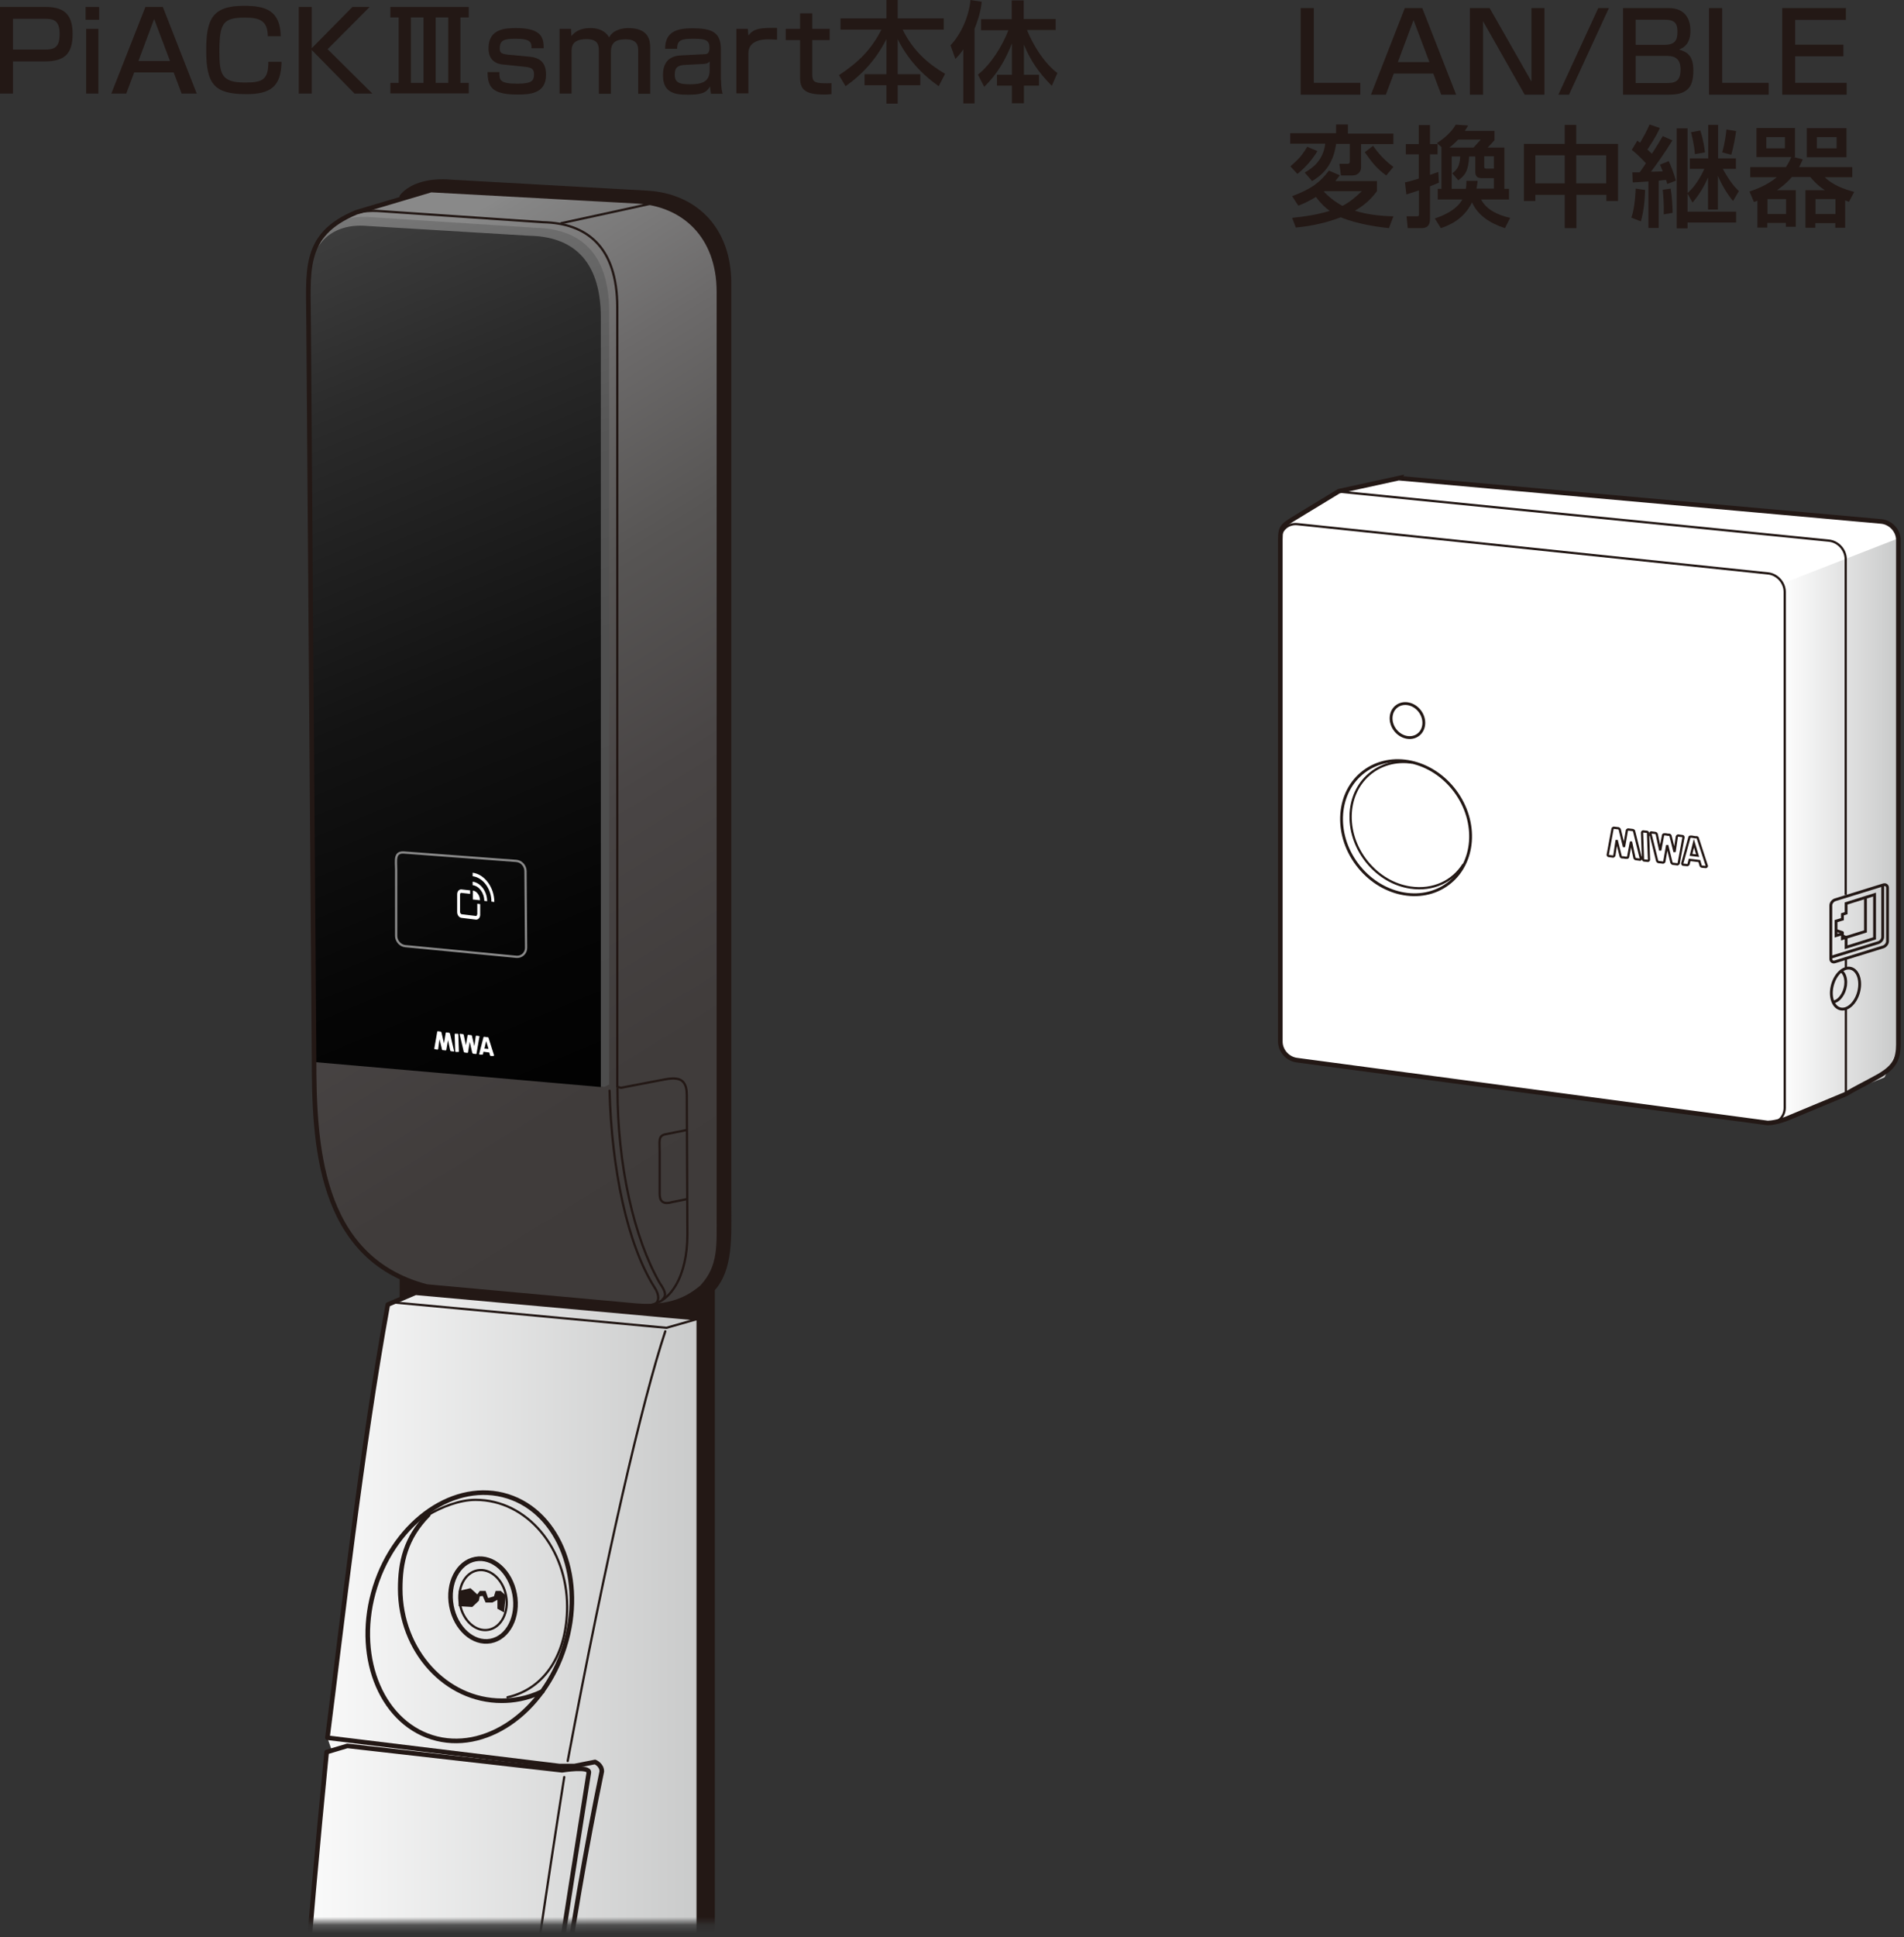
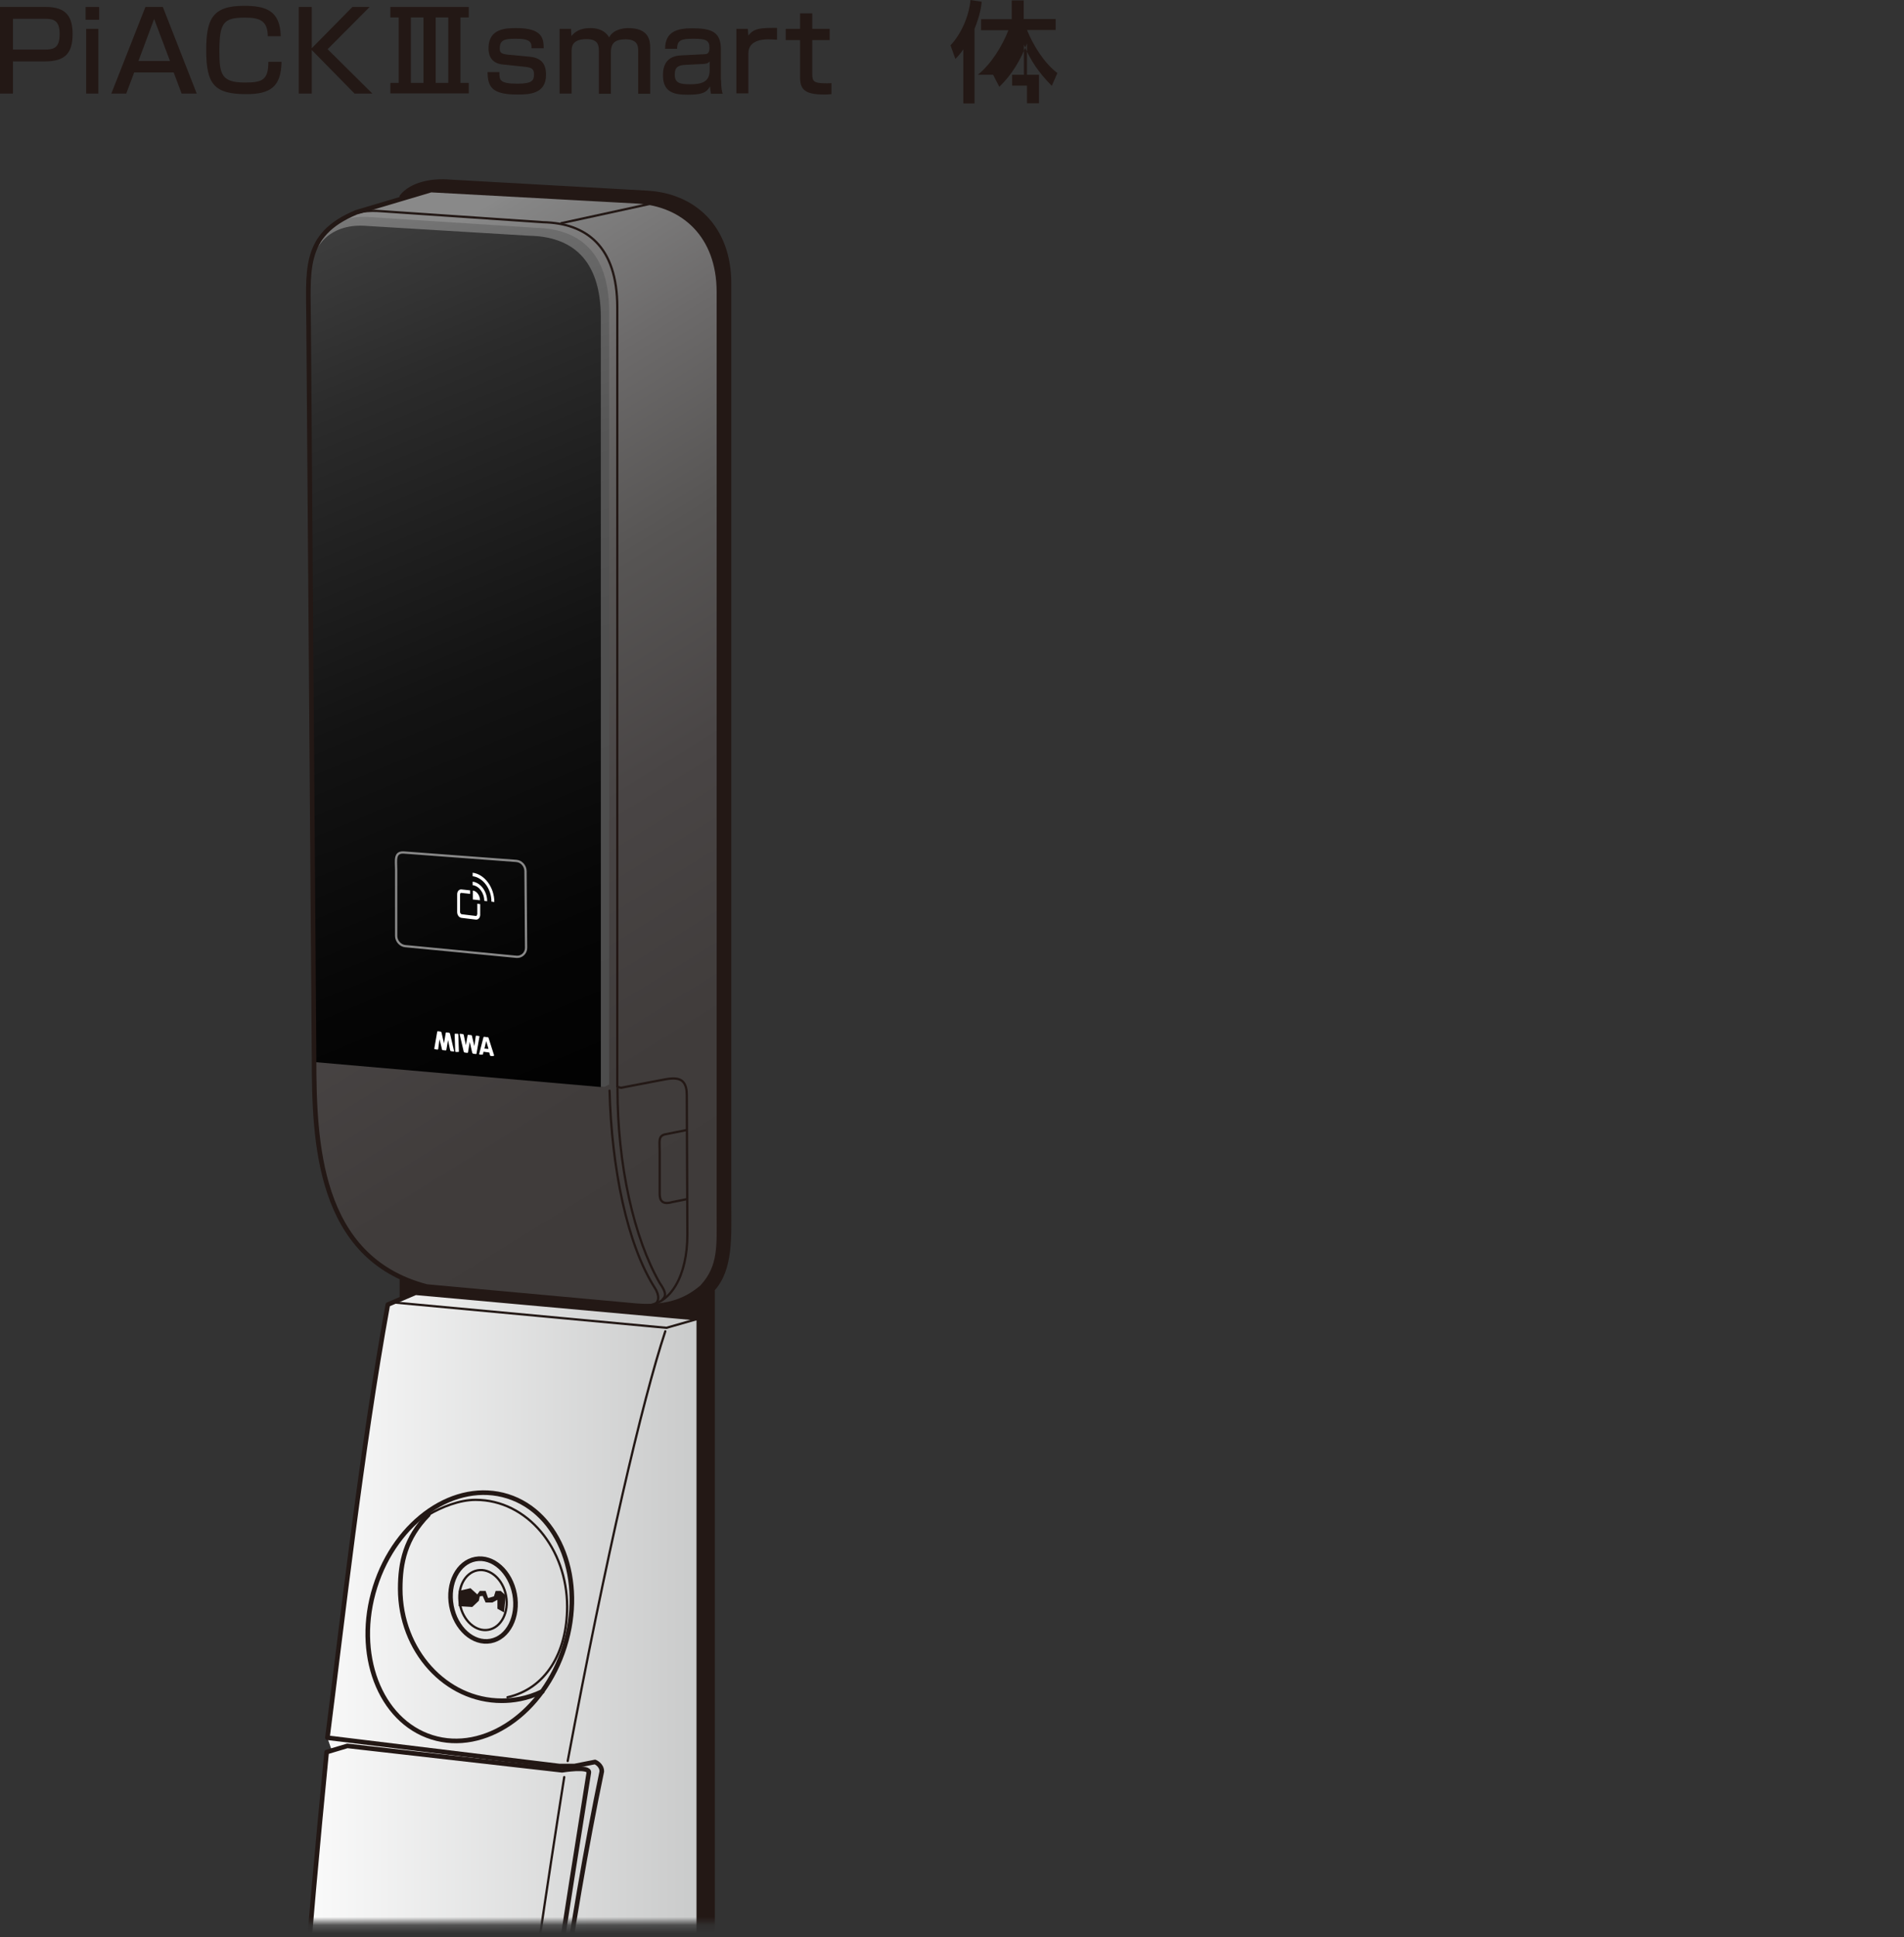
<svg xmlns="http://www.w3.org/2000/svg" xmlns:xlink="http://www.w3.org/1999/xlink" fill="none" height="240" viewBox="0 0 236 240" width="236">
  <rect x="0" y="0" width="236" height="240" fill="#333333" stroke="none" />
  <linearGradient id="a">
    <stop offset="0" stop-color="#fff" />
    <stop offset="1" stop-color="#c9caca" />
  </linearGradient>
  <linearGradient id="b" gradientUnits="userSpaceOnUse" x1="220.664" x2="235.184" xlink:href="#a" y1="102.664" y2="102.664" />
  <linearGradient id="c" gradientUnits="userSpaceOnUse" x1="108.695" x2="30.576" y1="161.281" y2="34.993">
    <stop offset="0" stop-color="#3e3a39" />
    <stop offset=".27" stop-color="#403c3b" />
    <stop offset=".47" stop-color="#494545" />
    <stop offset=".64" stop-color="#575554" />
    <stop offset=".79" stop-color="#6c6a6a" />
    <stop offset=".94" stop-color="#868686" />
    <stop offset=".95" stop-color="#898989" />
  </linearGradient>
  <linearGradient id="d" gradientUnits="userSpaceOnUse" x1="33.456" x2="87.288" xlink:href="#a" y1="342.745" y2="342.745" />
  <linearGradient id="e" gradientUnits="userSpaceOnUse" x1="39.24" x2="72.384" y1="22.776" y2="132.936">
    <stop offset="0" stop-color="#808080" />
    <stop offset=".06" stop-color="#757575" />
    <stop offset=".19" stop-color="#636363" />
    <stop offset=".35" stop-color="#565656" />
    <stop offset=".56" stop-color="#4f4f4f" />
    <stop offset="1" stop-color="#4d4d4d" />
  </linearGradient>
  <linearGradient id="f" gradientUnits="userSpaceOnUse" x1="27.984" x2="80.784" y1="14.617" y2="142.057">
    <stop offset="0" stop-color="#4d4d4d" />
    <stop offset=".28" stop-color="#2b2b2b" />
    <stop offset=".55" stop-color="#131313" />
    <stop offset=".79" stop-color="#050505" />
    <stop offset="1" />
  </linearGradient>
  <clipPath id="g">
-     <path d="m158 1h77.976v138.84h-77.976z" />
-   </clipPath>
+     </clipPath>
  <mask id="h" height="233" maskUnits="userSpaceOnUse" width="88" x="16" y="6">
    <path d="m103.92 6.744h-87.072v231.432h87.072z" fill="#fff" />
  </mask>
  <g clip-path="url(#g)">
    <path d="m162.848 1v9.264h5.76v1.464h-7.392v-10.728z" fill="#231815" />
    <path d="m180.488 11.728h-1.848l-.984-2.616h-4.896l-.984 2.616h-1.848l4.2-10.728h2.16zm-7.224-4.032h3.912l-1.968-5.208z" fill="#231815" />
    <path d="m184.64 1 5.184 9.096v-9.096h1.608v10.728h-2.448l-5.16-9.096v9.096h-1.632v-10.728h2.424z" fill="#231815" />
    <path d="m199.424 1-4.944 10.728h-1.32l4.944-10.728z" fill="#231815" />
-     <path d="m206.816 1c2.232 0 2.712 1.584 2.712 2.808 0 .936-.264 1.92-1.416 2.328 1.056.312 1.776.792 1.776 2.592s-.504 3-2.976 3h-5.736v-10.728h5.664zm-4.08 1.44v3.12h3.504c1.512 0 1.68-.696 1.68-1.68 0-1.152-.528-1.44-1.632-1.44zm0 4.488v3.36h3.912c1.008 0 1.656-.24 1.656-1.68 0-1.68-1.128-1.68-1.848-1.68z" fill="#231815" />
    <path d="m213.464 1v9.264h5.76v1.464h-7.392v-10.728h1.608z" fill="#231815" />
    <path d="m228.8 1v1.464h-6.288v3.072h5.976v1.44h-5.976v3.288h6.384v1.464h-7.992v-10.728z" fill="#231815" />
    <path d="m167.072 15.472v1.08h5.64v1.296h-4.008v2.904c0 .6-.504.984-1.032.984h-1.464l-.192-1.44h.96c.312 0 .336-.12.336-.408v-2.064h-1.704c-.36 2.688-1.776 3.912-2.976 4.608l-.912-1.056c.936-.528 2.28-1.464 2.544-3.576h-4.344v-1.296h5.688v-1.08h1.464zm-3.792 3.264c-.6 1.008-1.488 2.04-2.472 2.808l-.864-.936c.984-.84 1.44-1.344 2.088-2.424l1.248.528zm7.392 3.72v1.224c-.408.552-1.2 1.56-2.736 2.424 1.536.48 3.096.648 4.776.696l-.552 1.464c-.84-.096-3.72-.408-5.976-1.344-2.232.864-4.344 1.152-5.568 1.272l-.456-1.2c1.656-.168 3.144-.408 4.656-.864-.528-.384-1.104-.912-1.704-1.728-1.08.648-1.632.864-2.184 1.08l-.768-1.176c2.472-.936 3.456-1.728 4.56-3.168l1.344.576c-.24.336-.336.456-.552.72h5.16zm-6.48 1.224-.096.072c.984 1.008 1.8 1.488 2.304 1.752.984-.504 1.728-1.176 2.4-1.824zm7.632-1.944c-1.176-.864-1.656-1.464-2.664-2.88l1.032-.792c.888 1.296 1.896 2.16 2.52 2.616z" fill="#231815" />
    <path d="m174.128 22.6c.456-.12.888-.192 1.728-.48v-3h-1.608v-1.272h1.608v-2.352h1.392v2.352h.936v1.272h-.936v2.544c.192-.072.936-.312 1.032-.36l.072 1.32c-.36.168-.768.336-1.104.456v4.056c0 .888-.456 1.128-1.08 1.128h-1.68l-.144-1.464h1.272c.24 0 .264-.096.264-.264v-2.952c-.408.144-.744.24-1.56.504l-.168-1.464zm4.536.768v-5.112h.048l-.6-.528c.576-.384 1.656-1.128 2.328-2.28l1.536.096c-.12.192-.144.264-.408.672h3.672v1.152c-.12.144-.672.744-.84.912h2.064v5.112h.576v1.32h-3.456c.648 1.248 2.016 1.92 3.6 2.28l-.648 1.272c-1.92-.624-3.384-1.632-4.08-3.192-1.08 2.232-3.048 2.904-3.864 3.192l-.744-1.2c.576-.192 2.616-.888 3.408-2.352h-3.048v-1.32h.48zm3.984-5.088c.288-.312.84-.936.888-.984h-2.808c-.336.36-.744.744-1.08.984zm-.96 5.088c.072-.384.072-.624.072-.96h1.392c-.048.432-.072.624-.144.96h2.16v-1.296h-1.536c-.696 0-.768-.456-.768-.792v-1.896h-.768c-.072 1.8-.552 2.4-1.344 2.952l-.744-.864c.552-.408.936-.864.984-2.088h-1.056v4.008h1.728zm2.28-4.008v1.272c0 .216.072.264.36.264h.84v-1.536h-1.176z" fill="#231815" />
    <path d="m195.368 15.472v2.352h5.184v7.08h-1.44v-.768h-3.72v4.128h-1.44v-4.128h-3.648v.768h-1.416v-7.08h5.064v-2.352h1.44zm-5.064 3.768v3.48h3.648v-3.48zm5.064 0v3.48h3.72v-3.48z" fill="#231815" />
    <path d="m203.912 23.536c-.048 1.44-.192 2.736-.528 3.888l-1.176-.456c.456-1.296.528-3.36.528-3.6zm-1.56-2.184h.888c.264-.36.552-.792.768-1.128-.168-.192-1.08-1.152-1.752-1.656l.696-1.152c.192.168.24.216.336.264.432-.744.84-1.464 1.176-2.256l1.272.432c-.168.384-.504 1.128-1.536 2.664.144.144.288.264.552.528.768-1.176 1.08-1.752 1.344-2.184l1.2.528c-.888 1.464-2.16 3.24-2.664 3.888.192 0 1.224-.048 1.464-.048-.12-.336-.216-.504-.336-.84l1.08-.432c.264.576.624 1.464.888 2.424l-1.08.408c-.048-.216-.072-.312-.144-.504-.144 0-.744.072-.912.096v5.856h-1.272v-5.76c-.288 0-1.632.12-1.944.12l-.048-1.296zm4.728 2.016c.168.984.24 2.424.24 3l-1.104.192c.048-1.128-.048-2.328-.12-3.048zm2.088.552v2.304h6.024v1.344h-6.024v.72h-1.344v-12.384h1.344v8.016c.432-.384 1.248-1.176 2.088-3h-1.8v-1.296h2.28v-4.152h1.224v4.152h2.208v1.296h-1.632c.912 1.632 1.464 2.232 1.992 2.76l-.72 1.224c-.768-.936-1.392-1.992-1.872-3.12v4.176h-1.224v-3.96c-.408.912-.984 1.992-1.92 3.096l-.648-1.152zm1.584-7.752c.432 1.368.528 2.256.576 2.712l-1.248.216c-.072-1.176-.432-2.544-.48-2.712zm4.44.072c-.072.552-.312 1.944-.6 2.928l-1.128-.288c.36-1.224.504-2.544.528-2.832z" fill="#231815" />
    <path d="m217.856 24.856c-.12.048-.288.12-.456.168l-.552-1.296c.48-.168 2.112-.696 3.384-1.776h-3.288v-1.248h4.416c.336-.504.48-.816.672-1.248h-4.32v-3.6h4.776v3.6h-.168l1.128.288c-.144.312-.216.528-.456.96h6.6v1.248h-3.408c.912.936 2.376 1.488 3.648 1.824l-.648 1.224c-.192-.072-.312-.12-.48-.168v3.384h-1.224v-.576h-2.472v.576h-1.224v-4.656h2.4c-.936-.624-1.44-1.2-1.8-1.632h-2.28c-.744.864-1.584 1.464-1.848 1.632h2.328v4.536h-1.224v-.48h-2.304v.576h-1.224v-3.384zm1.08-7.872v1.392h2.304v-1.392zm.144 7.68v1.848h2.304v-1.848zm4.872-8.784h4.92v3.6h-4.92zm1.08 8.784v1.848h2.472v-1.848zm.168-7.68v1.392h2.448v-1.392z" fill="#231815" />
    <path d="m173.504 59.248 59.688 5.352c1.176.12 2.112 1.152 2.112 2.304v62.52c0 3.384-2.088 3.528-6.528 6.12l-7.272 3.024s-1.248.528-2.4.552l-58.296-7.776c-1.176-.12-2.112-1.152-2.112-2.304v-62.208c0-1.776.336-1.752 2.904-3.336l4.344-2.64 7.584-1.656z" fill="#fff" />
    <path d="m220.664 138.592.288-1.608v-64.704l14.232-5.544v63.24l-.816 1.896-.792 1.608z" fill="url(#b)" />
    <g stroke="#231815">
      <path d="m228.776 110.872v-41.592c0-1.176-.96-2.208-2.112-2.304l-60.72-6.072" stroke-width=".28" />
      <path d="m219.104 139.144c1.176.12 2.112-.744 2.112-1.92v-63.888c0-1.176-.96-2.208-2.112-2.304l-58.296-6.096c-1.176-.12-2.112.744-2.112 1.92" stroke-width=".28" />
      <path d="m173.504 59.248 59.688 5.352c1.176.12 2.112 1.152 2.112 2.304v62.52c0 3.384-2.088 3.528-6.528 6.12l-7.272 3.024s-1.248.528-2.4.552l-58.296-7.776c-1.176-.12-2.112-1.152-2.112-2.304v-62.208c0-1.776.336-1.752 2.904-3.336l4.344-2.64 7.584-1.656z" stroke-width=".57" />
      <path d="m179.489 109.492c3.353-2.51 3.74-7.659.864-11.5-2.876-3.841-7.925-4.92-11.278-2.41s-3.74 7.659-.864 11.5c2.875 3.841 7.925 4.92 11.278 2.41z" stroke-width=".35" />
      <path d="m175.04 94.48c-4.152-.624-7.584 2.352-7.632 6.624-.048 4.272 3.264 8.256 7.44 8.856 2.784.408 5.232-.768 6.552-2.88" stroke-width=".28" />
      <path d="m175.777 91.035c.849-.635.945-1.942.214-2.918s-2.011-1.252-2.86-.617-.945 1.942-.214 2.918 2.011 1.252 2.86.617z" stroke-width=".35" />
      <path d="m203.384 106.384-.84-3.408c0-.072-.072-.12-.144-.144l-.6-.072s-.12.048-.144.096l-.36 2.064-.528-2.16s-.072-.12-.144-.144l-.6-.072s-.12.048-.144.096l-.6 3.24v.024c0 .072.048.144.12.144l.552.072s.12-.048.144-.12l.288-1.92.504 2.016s.072.12.144.12h.168l.288.048h.168s.12 0 .144-.072l.36-1.92.432 2.016s.072.144.144.144l.552.072s.12-.048.12-.12c0 0 0 0 0-.024z" stroke-width=".28" />
      <path d="m204.56 103.24.84 3.408s.072.12.144.144l.6.072s.12-.048.144-.096l.36-2.064.528 2.16s.072.12.144.144l.6.072s.12-.048.144-.096l.6-3.24s0 0 0-.024c0-.072-.048-.144-.12-.144l-.552-.072s-.12.048-.144.12l-.288 1.92-.504-2.016s-.072-.12-.144-.12h-.168l-.288-.048h-.168s-.12 0-.144.072l-.36 1.92-.432-2.016s-.072-.144-.144-.144l-.552-.072s-.12.048-.12.12v.024z" stroke-width=".28" />
      <path d="m204.272 106.648s.12-.048.12-.12l-.12-3.336s-.048-.144-.12-.144l-.504-.048s-.12.048-.12.12l.12 3.336s.048.144.12.144z" stroke-width=".28" />
      <path d="m211.568 107.296-1.128-3.456c0-.072-.072-.12-.144-.12h-.168l-.432-.072h-.168s-.12 0-.12.072l-.888 3.216v.048c0 .072.048.144.12.144l.504.048s.12-.024.144-.096l.144-.552 1.2.144.168.576s.072.12.144.12l.504.048s.12-.048.12-.12zm0 0s0-.024 0-.048zm-1.968-1.392.36-1.44.456 1.536z" stroke-width=".28" />
      <path d="m230.375 122.907c.37-1.383-.057-2.699-.953-2.939-.896-.239-1.923.687-2.293 2.07s.057 2.698.953 2.938 1.923-.687 2.293-2.069z" stroke-width=".35" />
      <path d="m228.152 120.256c.288.168.528.528.6 1.032.168 1.008-.312 2.184-1.056 2.664-.168.096-.336.168-.48.192" stroke-width=".35" />
-       <path d="m228.8 125.08v10.488" stroke-width=".28" />
-       <path d="m228.8 118.624v1.272" stroke-width=".28" />
      <path d="m233.432 117.304-5.976 1.848c-.288.096-.528-.072-.528-.36v-6.624c0-.288.24-.6.528-.696l5.976-1.848c.288-.096.528.072.528.36v6.624c0 .288-.24.6-.528.696z" stroke-width=".35" />
      <path d="m233.36 109.744v6.336c0 .288-.24.6-.528.696l-5.928 1.824" stroke-width=".35" />
      <path d="m228.824 111.928v1.2l-.456.144v.6l-.792.24v1.8l.792-.24v.6l.456-.144v1.224l3.528-1.104v-5.424z" stroke-width=".35" />
      <path d="m228.824 116.128 2.4-.744v-4.128" stroke-width=".35" />
      <path d="m228.44 115.552-.792-.264" stroke-width=".35" />
      <path d="m228.824 116.128-.408-.168" stroke-width=".35" />
    </g>
  </g>
  <g fill="#231815">
    <path d="m5.736.864c2.496 0 3.264 1.248 3.264 3.36 0 2.448-1.008 3.384-3.456 3.384h-3.936v3.984h-1.608v-10.728zm-4.128 1.464v3.816h3.912c1.104 0 1.872-.168 1.872-1.896s-.72-1.92-1.872-1.92z" />
    <path d="m12.288.864v1.584h-1.68v-1.584zm-.096 2.712v8.016h-1.512v-8.016z" />
    <path d="m24.36 11.592h-1.848l-.984-2.616h-4.896l-.984 2.616h-1.848l4.224-10.728h2.16l4.2 10.728zm-7.2-4.032h3.912l-1.968-5.208z" />
    <path d="m33.192 4.512c0-2.064-1.152-2.328-2.88-2.328-2.664 0-3.12.696-3.12 4.2 0 2.856.288 3.84 3.168 3.84 2.16 0 2.904-.312 2.904-2.568h1.632c-.048 3.072-1.368 4.008-4.344 4.008-3.96 0-4.992-1.176-4.992-5.448 0-3.888.792-5.496 4.68-5.496 2.664 0 4.488.552 4.56 3.768h-1.608z" />
    <path d="m43.656.864h2.16l-5.208 5.232 5.544 5.496h-2.208l-5.304-5.4v5.4h-1.608v-10.728h1.608v5.112l5.04-5.112z" />
    <path d="m58.104.864v1.296h-1.032v8.112h1.032v1.296h-9.72v-1.296h1.032v-8.112h-1.032v-1.296zm-7.176 1.296v8.112h1.56v-8.112zm3.072 0v8.112h1.56v-8.112z" />
    <path d="m65.88 5.976c0-.624 0-1.176-1.896-1.176-1.368 0-2.04.096-2.04 1.2 0 .432.072.672.984.768l2.784.264c1.344.144 1.968.84 1.968 2.232 0 2.376-2.064 2.448-3.552 2.448-3.12 0-3.672-.912-3.696-2.784h1.464c0 .984 0 1.44 2.256 1.44 1.776 0 2.04-.384 2.04-1.152 0-.648-.264-.84-1.08-.936l-2.784-.288c-1.776-.168-1.776-1.656-1.776-2.016 0-2.448 2.136-2.496 3.456-2.496 3.312 0 3.36 1.368 3.384 2.496h-1.488z" />
    <path d="m70.776 3.576.048.888c.48-.576 1.128-.984 2.352-.984.48 0 1.68.048 2.328 1.152.528-1.032 1.848-1.152 2.376-1.152 2.568 0 2.712 1.56 2.712 2.448v5.688h-1.488v-5.328c0-.528-.048-1.416-1.536-1.416-1.224 0-1.848.36-1.848 1.608v5.136h-1.488v-5.208c0-.72-.024-1.56-1.536-1.56-1.848 0-1.848 1.008-1.848 1.584v5.16h-1.488v-8.016h1.44z" />
    <path d="m89.376 9.888c0 1.056.12 1.464.192 1.728h-1.44c-.072-.336-.096-.48-.12-.912-.432.768-.984 1.032-2.784 1.032-1.56 0-3.048-.24-3.048-2.376 0-.552 0-2.4 2.208-2.496l2.832-.144c.36 0 .72-.024.72-.792 0-.96-.456-1.128-2.04-1.128-1.44 0-1.968.168-1.968 1.248h-1.488c0-2.16 1.536-2.544 3.36-2.544 2.448 0 3.552.48 3.552 2.616v3.792zm-1.416-2.28c-.192.288-.648.312-.744.312l-2.304.12c-1.272.048-1.272.72-1.272 1.272 0 1.032.792 1.128 1.92 1.128 1.32 0 2.4-.24 2.4-1.704v-1.104z" />
    <path d="m92.689 3.576.072.84c.672-.96 1.632-.96 3.552-.96v1.464c-.504-.024-.744-.048-1.056-.048-.456 0-2.496 0-2.496 1.728v4.968h-1.488v-7.992h1.44z" />
    <path d="m99.168 1.656h1.512v1.92h2.16v1.392h-2.16v4.176c0 .936.168 1.176 1.728 1.176.288 0 .384 0 .648-.024v1.368c-.408.048-.72.048-.888.048-2.376 0-3-.6-3-2.136v-4.608h-1.776v-1.392h1.776z" />
-     <path d="m104.184 2.28h5.688v-2.28h1.392v2.28h5.712v1.392h-5.088c1.296 2.664 3.24 4.296 5.256 5.472l-.792 1.536c-1.416-1.008-3.528-2.736-5.088-5.832v4.344h2.808v1.368h-2.808v2.28h-1.392v-2.28h-2.712v-1.368h2.712v-4.344c-1.272 2.496-2.952 4.344-5.064 5.832l-.816-1.368c2.496-1.656 4.008-3.192 5.256-5.64h-5.064z" />
-     <path d="m119.4 6.12c-.432.624-.72.912-.984 1.176l-.6-1.68c1.416-1.512 2.304-3.744 2.472-5.616l1.392.216c-.048.552-.192 1.632-.888 3.36v9.24h-1.392v-6.672zm1.8 3.144c1.728-1.392 3.072-3.672 3.792-5.52h-3.384v-1.368h3.792v-2.328h1.488v2.304h3.96v1.368h-3.552c.768 1.896 2.136 4.104 3.768 5.328l-.696 1.584c-1.632-1.656-2.64-3.12-3.456-5.112v3.744h1.872v1.344h-1.872v2.184h-1.488v-2.184h-1.848v-1.344h1.848v-3.888c-.768 2.016-1.872 3.888-3.432 5.376l-.768-1.488z" />
+     <path d="m119.4 6.12c-.432.624-.72.912-.984 1.176l-.6-1.68c1.416-1.512 2.304-3.744 2.472-5.616l1.392.216c-.048.552-.192 1.632-.888 3.36v9.24h-1.392v-6.672zm1.8 3.144c1.728-1.392 3.072-3.672 3.792-5.52h-3.384v-1.368h3.792v-2.328h1.488v2.304h3.96v1.368h-3.552c.768 1.896 2.136 4.104 3.768 5.328l-.696 1.584c-1.632-1.656-2.64-3.12-3.456-5.112v3.744h1.872v1.344v2.184h-1.488v-2.184h-1.848v-1.344h1.848v-3.888c-.768 2.016-1.872 3.888-3.432 5.376l-.768-1.488z" />
  </g>
  <g mask="url(#h)">
    <path d="m82.752 280.657c4.536.792 5.568 0 5.568-3.288v-117.648c2.28-2.496 2.04-6.48 2.04-10.344v-114.24c0-7.032-4.44-10.896-10.104-11.232l-24.408-1.368c-2.352-.216-4.848.312-6.048 1.824v145.512l32.976 110.784z" fill="#231815" />
    <path d="m87.072 159.385c2.28-2.496 2.04-5.112 2.04-8.976v-114.24c0-7.032-4.44-10.896-10.104-11.232l-25.584-1.392-9.264 2.76c-6.816 2.832-5.904 7.296-5.904 14.184l.672 90.504c0 10.44.456 24.864 13.968 28.392l26.016 2.376c4.2.336 6.48-.912 8.184-2.376z" fill="url(#c)" />
    <path d="m85.224 410.353-21.288-2.856-.12.36c-1.608-18.12-2.616-37.8-2.616-59.112-.192-25.128 1.08-46.896 3.048-66.48l.072.216 1.296.288 20.64-2.856.36-1.032v-115.536l-35.112-3.168-3.432 1.464c-3.288 18.048-5.736 40.032-7.488 53.664l.552 1.584-.672.216c-9.096 92.304-10.152 172.248 1.56 256.92.096.024.216.048.384.096l-.384 1.2c2.064 14.4 4.896 29.448 7.608 44.424l30.12 5.328c3.216.504 2.352.36 4.584-.12 2.232-.984 2.856-.744 2.856-3.096v-104.64c0-4.944.624-6.312-1.992-6.816z" fill="url(#d)" />
    <path d="m56.855 197.089v1.896l1.68.096.816-.768.12-.552.36-.048.36.816h.84l.624-.336v1.104l.816.456.216-2.112-.624-.552h-.624l-.216.672-.72.216-.312-.888h-.72l-.312.432-.84-.768z" fill="#231815" />
    <g stroke="#231815">
      <path d="m42.048 473.977c-11.712-84.672-10.656-164.616-1.56-256.92l2.568-.768 26.616 3.024s3.456-.576 3.312.288c-5.544 34.968-12.168 73.992-11.76 129.144 0 52.32 6 95.04 12.288 127.92l-1.608 1.104c-.624.744-1.608.624-3.96.36-7.32-.984-24.168-3.672-25.896-4.176z" stroke-linecap="round" stroke-linejoin="round" stroke-width=".57" />
      <path d="m65.376 282.12c2.04-20.352 5.328-44.016 9.216-62.664 0-.84-.84-1.176-.84-1.176l-2.544.504h-1.872l-28.752-3.504c1.752-13.632 4.2-35.64 7.488-53.664l3.432-1.464 35.112 3.168v115.536l-.36 1.032-20.64 2.856-1.296-.288" stroke-linecap="round" stroke-linejoin="round" stroke-width=".57" />
      <path d="m48.527 161.328 34.08 3.168 4.032-1.152" stroke-linecap="round" stroke-linejoin="round" stroke-width=".28" />
      <path d="m82.463 164.929c-2.832 8.52-7.344 27.912-12.096 53.232" stroke-linecap="round" stroke-linejoin="round" stroke-width=".28" />
      <path d="m69.978 203.989c2.593-8.244-.563-16.58-7.05-18.621-6.486-2.04-13.847 2.989-16.44 11.233s.563 16.581 7.05 18.621c6.486 2.041 13.847-2.989 16.44-11.233z" stroke-linecap="round" stroke-linejoin="round" stroke-width=".57" />
      <path d="m67.223 209.544c-1.944.936-3.696 1.152-5.04 1.152-6.936 0-12.576-6.216-12.576-13.872 0-3.216.624-6.264 3.48-9.168" stroke-linecap="round" stroke-linejoin="round" stroke-width=".57" />
      <path d="m53.111 187.657c1.632-.96 3.84-1.848 5.832-1.848 6.456 0 11.352 6.096 11.352 13.224 0 5.76-2.688 10.176-7.392 11.232" stroke-linecap="round" stroke-linejoin="round" stroke-width=".28" />
      <path d="m60.815 203.296c2.163-.402 3.494-3 2.973-5.802-.521-2.801-2.697-4.746-4.861-4.344-2.163.403-3.494 3-2.973 5.802s2.697 4.746 4.861 4.344z" stroke-linecap="round" stroke-linejoin="round" stroke-width=".57" />
      <path d="m60.556 201.904c1.577-.294 2.548-2.179 2.17-4.212-.378-2.033-1.963-3.443-3.54-3.15-1.577.293-2.548 2.179-2.17 4.212.378 2.033 1.963 3.443 3.54 3.15z" stroke-linecap="round" stroke-linejoin="round" stroke-width=".28" />
      <path d="m49.823 158.425v2.208" stroke-linecap="round" stroke-linejoin="round" stroke-width=".57" />
      <path d="m69.936 220.152c-9.096 57.528-11.592 88.152-11.592 129.648 0 49.968 6.672 105.672 12.12 128.088" stroke-linecap="round" stroke-linejoin="round" stroke-width=".28" />
    </g>
    <path d="m39.264 34.92.456 96.648 35.208 3.072.576-.288v-95.712c0-7.512-3.816-10.296-9.072-10.416l-20.4-1.32c-1.464-.12-3.024 0-4.368.792-2.088 1.44-2.4 3.792-2.4 7.224z" fill="url(#e)" />
    <path d="m74.472 134.665v-95.328c0-7.296-3.696-10.032-8.832-10.128l-20.256-1.224c-3.936-.312-7.08 1.92-7.08 6.96l.6 96.624 35.544 3.096z" fill="url(#f)" />
    <path d="m50.28 117.216 13.752 1.32c.624.048 1.176-.456 1.176-1.104l-.072-9.504c0-.648-.504-1.224-1.128-1.272l-13.8-1.032c-1.392-.168-1.104.96-1.104 2.136v8.184c0 .648.528 1.224 1.152 1.272z" stroke="#898989" stroke-linecap="round" stroke-linejoin="round" stroke-width=".28" />
    <path d="m56.28 130.201-.504-2.16s-.048-.072-.096-.096l-.36-.048s-.072.024-.072.072l-.216 1.296-.312-1.368s-.048-.072-.096-.096l-.36-.048s-.072.024-.072.072l-.36 2.064c0 .048.024.096.072.096l.336.048s.072-.024.072-.072l.168-1.224.312 1.296s.048.072.096.072h.096l.168.024h.096s.072 0 .072-.048l.216-1.224.264 1.272s.048.096.096.096l.336.048s.072-.024.072-.072z" fill="#fff" />
    <path d="m59.448 128.448s-.024-.096-.072-.096l-.336-.048s-.072.024-.072.072l-.168 1.224-.312-1.296s-.048-.072-.096-.072h-.096l-.168-.024h-.096s-.072 0-.072.048l-.216 1.224-.264-1.272s-.048-.096-.096-.096l-.336-.048s-.072.024-.072.072l.504 2.16s.048.072.096.096l.36.048s.072-.024.072-.072l.216-1.296.312 1.368s.048.072.096.096l.36.048s.072-.024.072-.072l.36-2.064z" fill="#fff" />
    <path d="m56.736 128.064h-.312s-.072 0-.072.048l.072 2.112s.024.096.072.096h.312s.072 0 .072-.048l-.072-2.112s-.024-.096-.072-.096z" fill="#fff" />
    <path d="m61.247 130.752-.696-2.184c0-.048-.048-.072-.096-.072h-.096l-.264-.048h-.096s-.072 0-.072.048l-.528 2.04v.024c0 .048.024.096.072.096h.312s.072 0 .072-.024l.072-.336.36.048.36.048.096.36s.048.072.096.072h.312s.072 0 .072-.048c0 0 0 0 0-.024zm-.96-.84h-.24l.216-.936.288.96h-.24z" fill="#fff" />
    <path d="m58.607 110.328v1.104l.888.096c0-.6-.408-1.152-.888-1.2z" fill="#fff" />
    <path d="m58.584 109.225v.432c.792.096 1.44.96 1.44 1.944l.36.048c0-1.224-.816-2.304-1.8-2.424z" fill="#fff" />
    <path d="m58.584 108.12v.432c1.272.144 2.328 1.56 2.328 3.144l.36.048c0-1.824-1.224-3.456-2.688-3.624z" fill="#fff" />
    <path d="m59.136 113.28c0 .12-.072.216-.168.192l-1.776-.216s-.168-.12-.168-.24v-2.208c0-.12.072-.216.168-.192l1.08.12v-.432l-1.08-.12c-.288-.024-.528.24-.528.6v2.208c0 .36.24.696.552.72l1.776.216c.288.024.528-.24.528-.6v-1.32l-.36-.048v1.32z" fill="#fff" />
    <path d="m82.752 280.657c4.536.792 5.568 0 5.568-3.288v-117.648c2.28-2.496 2.04-6.48 2.04-10.344v-114.24c0-7.032-4.44-10.896-10.104-11.232l-24.408-1.368c-2.352-.216-4.848.312-6.048 1.824" stroke="#231815" stroke-linecap="round" stroke-linejoin="round" stroke-width=".57" />
    <path d="m75.552 135.12c.264 9.672 2.184 19.008 5.568 24.36.624.912.672 1.92-.168 2.16" stroke="#231815" stroke-linecap="round" stroke-linejoin="round" stroke-width=".28" />
    <path d="m76.535 134.881c0 9.384 2.016 18.48 5.256 24.096.576.84.912 1.488.336 1.992" stroke="#231815" stroke-linecap="round" stroke-linejoin="round" stroke-width=".28" />
    <path d="m79.776 161.761c3.408 0 5.424-3.816 5.424-8.808l-.072-17.28c0-2.88-2.112-2.016-4.152-1.68l-4.008.768-.456-.12v-96.552c0-7.608-3.864-10.44-9.192-10.56l-20.088-1.368c-1.488-.12-3.072 0-4.44.792" stroke="#231815" stroke-width=".28" />
    <path d="m69.575 27.648 10.92-2.376" stroke="#231815" stroke-linecap="round" stroke-linejoin="round" stroke-width=".28" />
    <path d="m85.127 139.992-2.76.552c-.792.24-.6.84-.6 2.232v5.112c0 .84.312 1.392 1.56 1.032l1.8-.36" stroke="#231815" stroke-width=".28" />
    <path d="m87.072 159.385c2.28-2.496 2.04-5.112 2.04-8.976v-114.24c0-7.032-4.44-10.896-10.104-11.232l-25.584-1.392-9.264 2.76c-6.816 2.832-5.904 7.296-5.904 14.184l.672 90.504c0 10.44.456 24.864 13.968 28.392l26.016 2.376c4.2.336 6.48-.912 8.184-2.376z" stroke="#231815" stroke-linecap="round" stroke-linejoin="round" stroke-width=".57" />
  </g>
</svg>